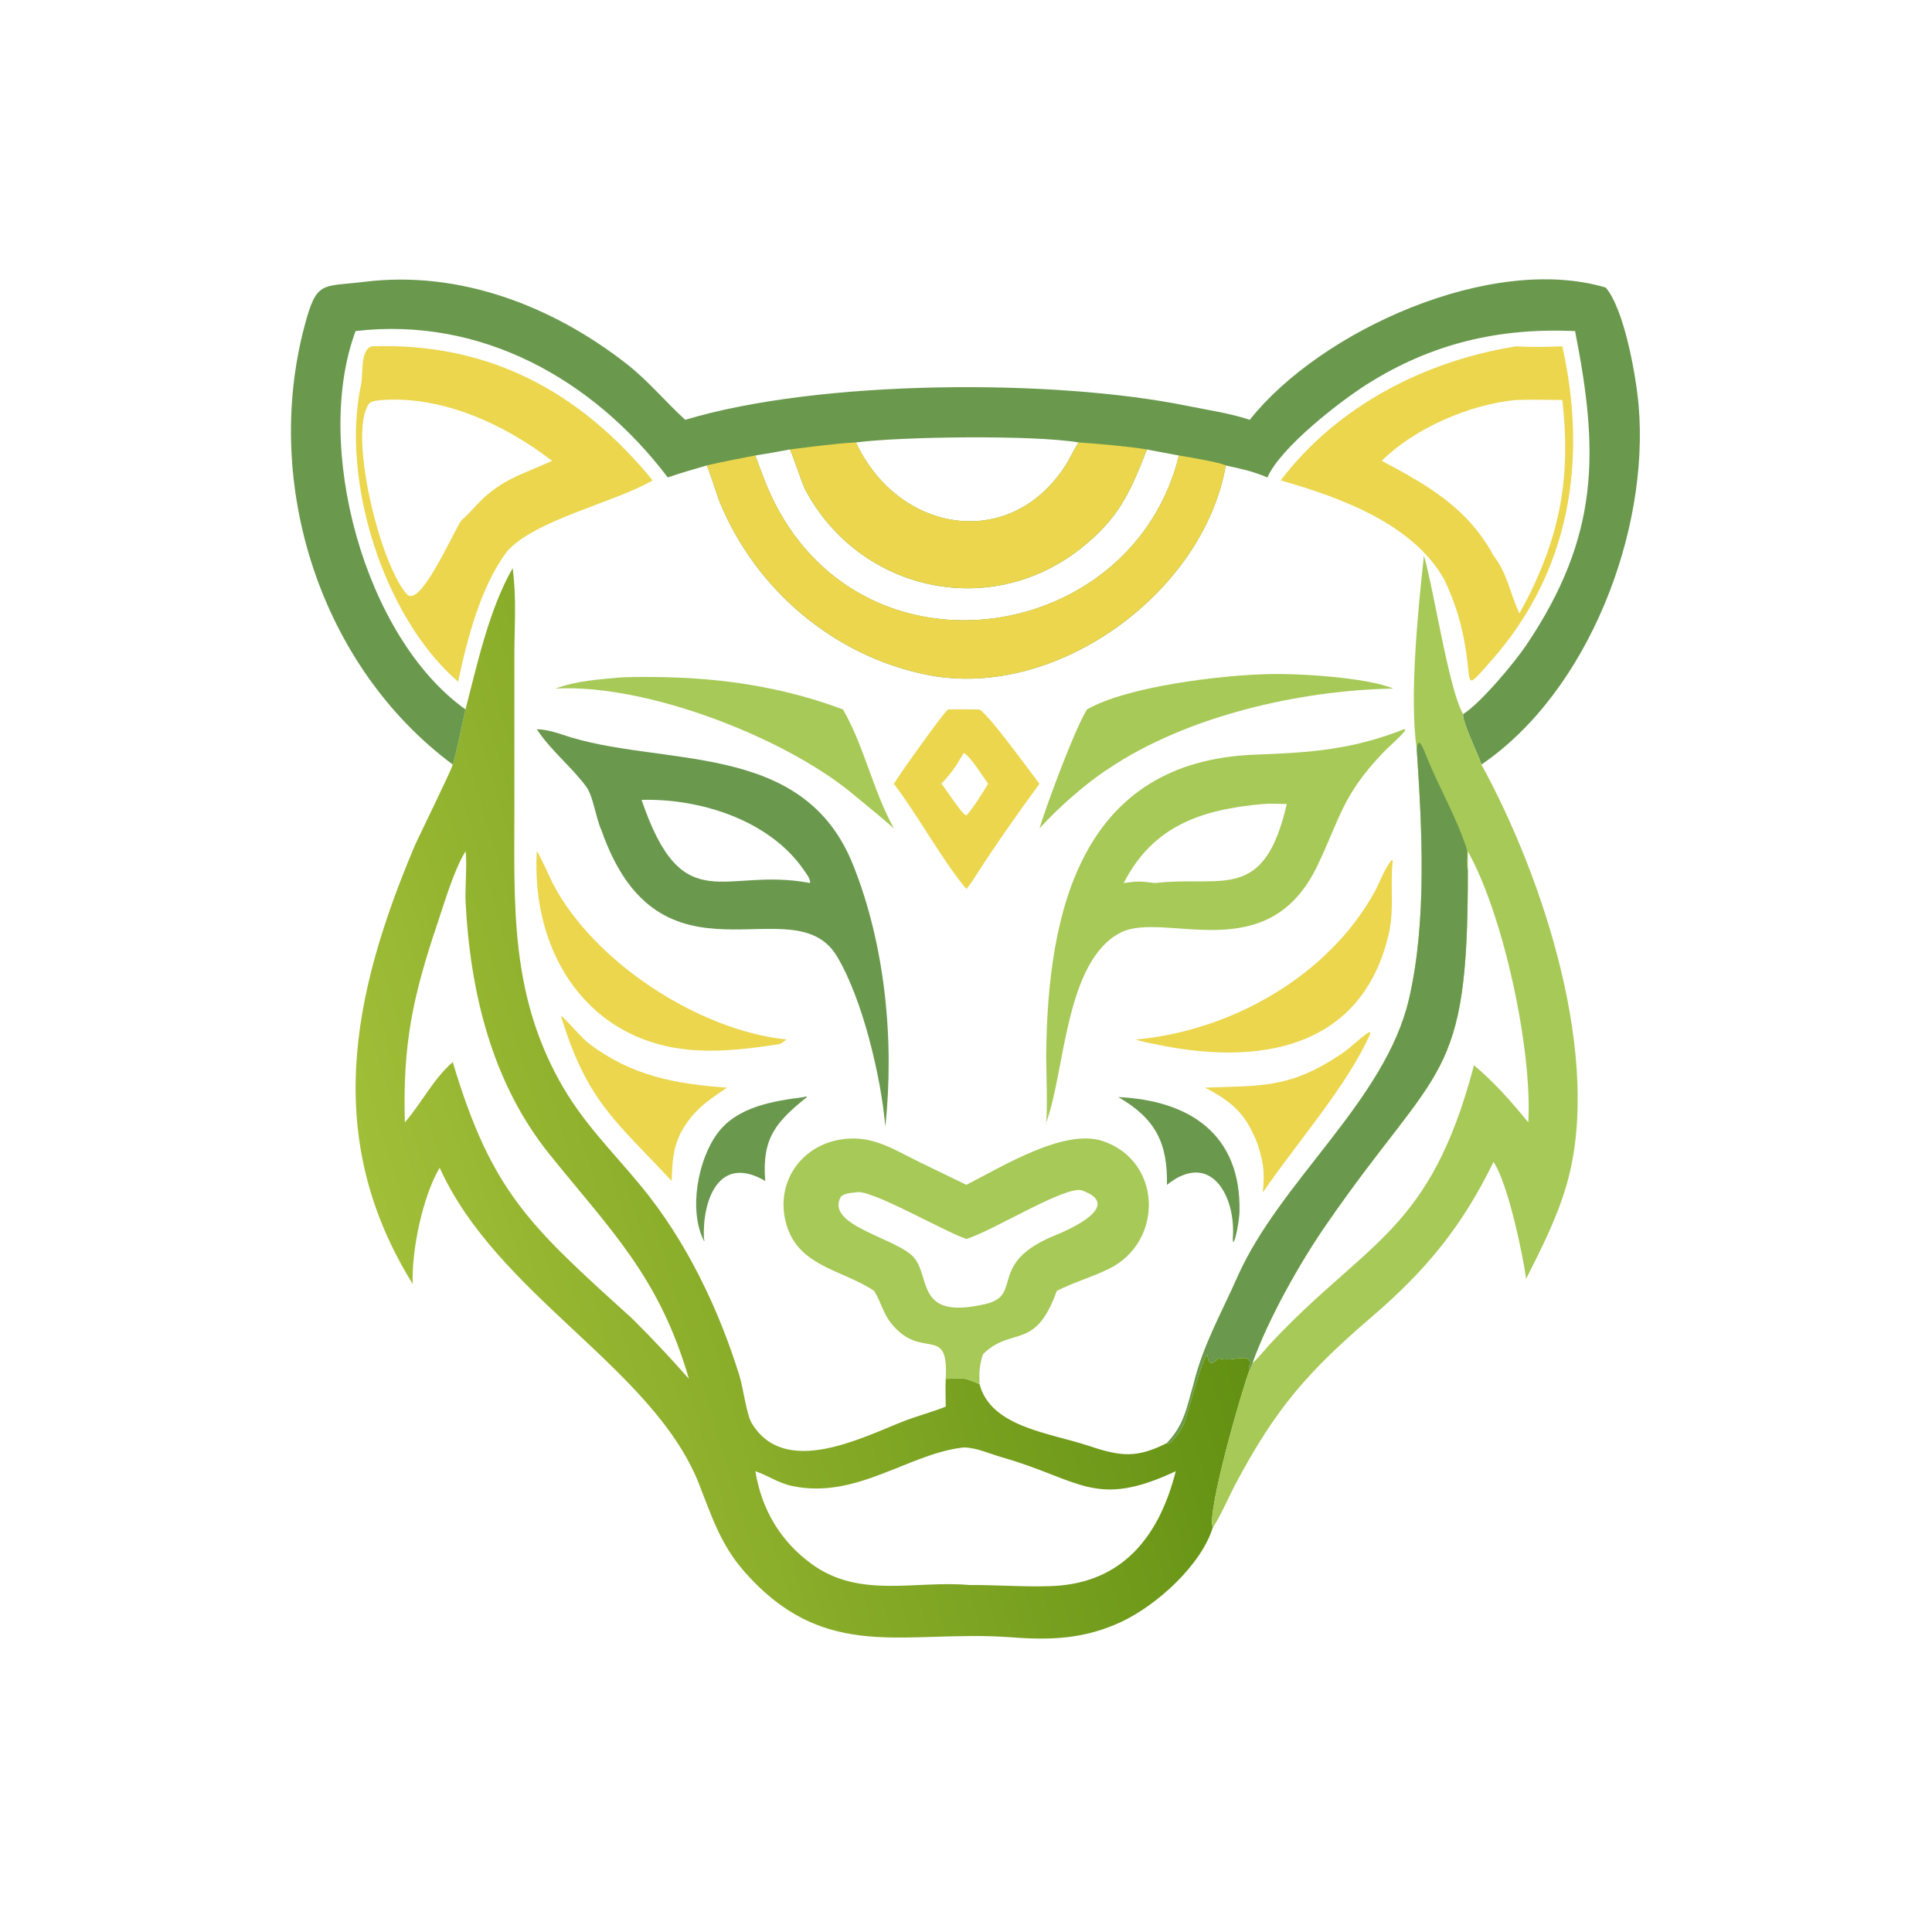
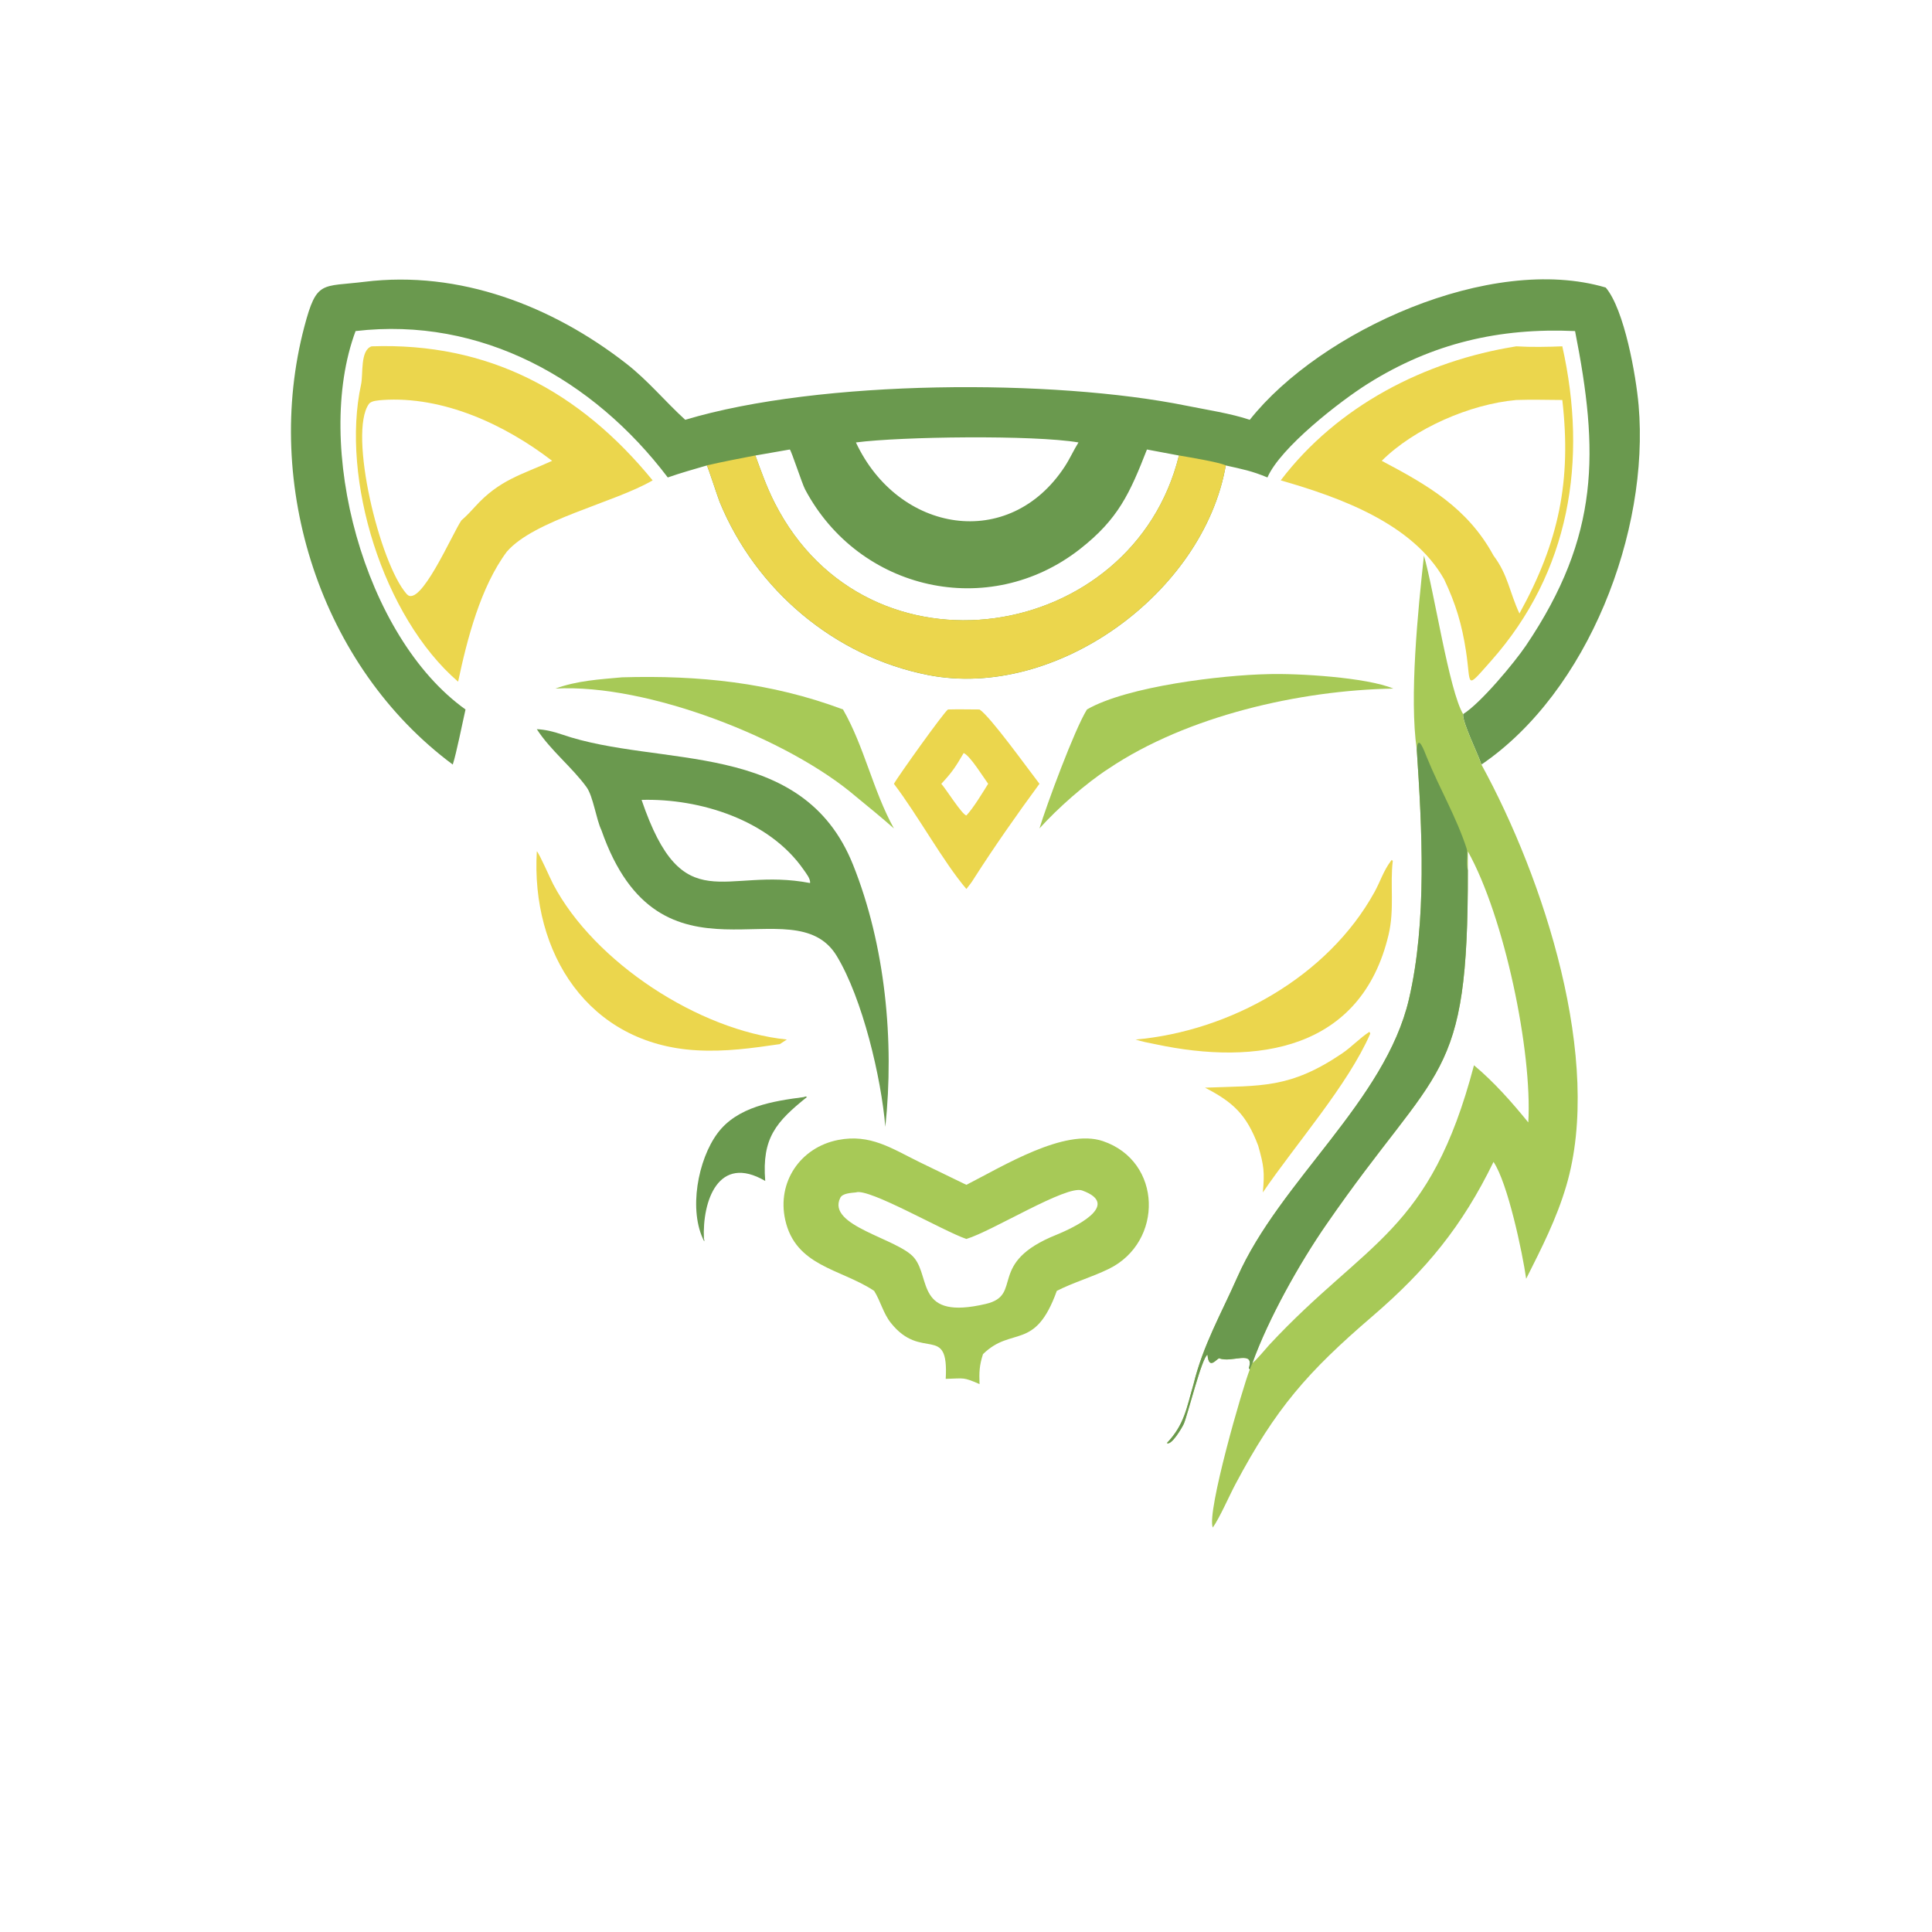
<svg xmlns="http://www.w3.org/2000/svg" width="100" height="100" viewBox="0 0 100 100" fill="none">
  <path d="M19.235 17.926C25.277 17.715 30.011 20.254 33.781 24.864C31.803 26.02 27.652 26.911 26.233 28.556C24.877 30.375 24.18 33.071 23.712 35.284C19.82 31.932 17.626 24.782 18.69 19.893C18.805 19.363 18.632 18.126 19.235 17.926ZM23.881 26.934L23.928 26.894C24.159 26.691 24.373 26.464 24.578 26.237C25.847 24.828 27.008 24.571 28.578 23.853C26.135 21.974 22.938 20.491 19.8 20.704C19.591 20.727 19.222 20.732 19.094 20.91C18.018 22.409 19.646 29.168 21.053 30.751C21.736 31.52 23.398 27.651 23.881 26.934Z" fill="#EBD64D" />
  <path d="M78.483 17.926C79.267 17.974 80.08 17.956 80.865 17.926C82.186 23.828 81.266 29.605 77.171 34.216C75.815 35.743 76.154 35.487 75.88 33.706C75.666 32.306 75.348 31.251 74.747 29.982C73.115 27.089 69.33 25.736 66.289 24.864C69.226 21.004 73.754 18.677 78.483 17.926ZM71.519 23.852C73.87 25.097 75.957 26.276 77.304 28.756C78.061 29.763 78.128 30.648 78.646 31.755C80.688 28.05 81.345 24.896 80.865 20.704C80.09 20.698 79.252 20.677 78.483 20.704C76.1 20.915 73.206 22.169 71.519 23.852Z" fill="#EBD64D" />
-   <path d="M72.681 37.742L72.726 37.755L72.723 37.823C72.407 38.218 71.894 38.63 71.523 39.025C69.48 41.198 69.388 42.277 68.205 44.774C65.62 50.232 60.262 47.106 57.993 48.276C55.149 49.742 55.129 55.37 54.184 58.009L54.152 58.096L54.157 58.19L54.137 58.181C54.242 57.551 54.146 55.407 54.152 54.536C54.23 47.16 55.959 39.396 64.96 39.061C67.864 38.953 69.959 38.811 72.681 37.742ZM58.163 45.706C58.896 45.602 59.05 45.614 59.786 45.706L59.875 45.696C63.279 45.327 65.428 46.722 66.604 41.616C66.208 41.607 65.754 41.584 65.364 41.616C62.232 41.896 59.688 42.716 58.163 45.706Z" fill="#A7C957" />
  <path d="M27.785 37.742C28.232 37.764 28.66 37.869 29.08 38.014C34.151 39.767 41.528 38.205 44.152 44.757C45.822 48.924 46.298 53.881 45.824 58.323C45.612 55.789 44.651 51.697 43.309 49.481C41.062 45.77 34.172 51.683 31.13 42.971C30.861 42.413 30.702 41.218 30.362 40.746C29.618 39.717 28.488 38.833 27.785 37.742ZM41.928 45.706C41.961 45.491 41.721 45.197 41.597 45.018C39.819 42.45 36.242 41.319 33.208 41.402C35.355 47.699 37.476 44.846 41.928 45.706Z" fill="#6A994E" />
  <path d="M49.068 36.722C49.587 36.707 50.177 36.721 50.701 36.722C51.256 37.082 53.188 39.774 53.803 40.569C52.649 42.139 51.474 43.813 50.424 45.454C50.285 45.681 50.182 45.81 50.02 46.014C48.824 44.61 47.502 42.188 46.268 40.569C46.474 40.197 48.863 36.846 49.068 36.722ZM48.722 40.569C48.964 40.839 49.802 42.175 50.02 42.209C50.386 41.816 50.849 41.047 51.147 40.569C50.895 40.225 50.199 39.095 49.878 38.979C49.471 39.681 49.272 39.984 48.722 40.569Z" fill="#EBD64D" />
  <path d="M65.603 34.894C67.158 34.842 70.741 35.061 72.119 35.641C67.277 35.726 61.435 37.057 57.383 39.783C56.206 40.54 54.734 41.844 53.803 42.879C54.158 41.704 55.614 37.756 56.263 36.72C58.359 35.515 63.273 34.943 65.603 34.894Z" fill="#A7C957" />
  <path d="M72.034 44.508L72.09 44.562C71.94 45.778 72.187 47.05 71.874 48.375C70.462 54.35 65.084 55.179 59.787 54.045C59.419 53.973 59.134 53.919 58.777 53.807C63.68 53.373 68.735 50.544 71.144 46.172C71.443 45.631 71.608 45.074 71.991 44.565L72.034 44.508Z" fill="#EBD64D" />
  <path d="M32.196 35.058C36.156 34.944 39.89 35.32 43.633 36.72C44.739 38.648 45.186 40.925 46.268 42.879C45.672 42.351 44.92 41.735 44.302 41.23C40.828 38.251 33.52 35.376 28.748 35.641C29.87 35.23 31.019 35.165 32.196 35.058Z" fill="#A7C957" />
  <path d="M27.786 44.062C27.903 44.152 28.484 45.483 28.629 45.759C30.753 49.806 36.18 53.346 40.727 53.806L40.362 54.044C38.888 54.259 37.539 54.448 36.042 54.362C30.441 54.04 27.475 49.319 27.786 44.062Z" fill="#EBD64D" />
-   <path d="M29.029 52.57C29.346 52.797 30.056 53.69 30.505 54.029C32.732 55.708 34.971 56.102 37.629 56.298C36.591 56.99 35.855 57.498 35.238 58.627C34.799 59.536 34.815 60.135 34.762 61.126C31.903 58.033 30.401 57.07 29.029 52.57Z" fill="#EBD64D" />
  <path d="M70.875 53.41C70.914 53.444 70.89 53.419 70.924 53.503C69.77 56.154 67.097 59.179 65.364 61.72C65.462 60.66 65.419 60.341 65.123 59.298C64.516 57.685 63.826 57.051 62.371 56.297C65.278 56.186 66.759 56.358 69.467 54.525C69.959 54.192 70.366 53.742 70.875 53.41Z" fill="#EBD64D" />
-   <path d="M57.879 56.785C61.524 56.952 64.254 58.672 64.156 62.736C64.148 63.042 63.993 64.128 63.829 64.311L63.808 64.13C63.992 61.89 62.648 59.524 60.399 61.329C60.448 59.18 59.809 57.89 57.879 56.785Z" fill="#6A994E" />
  <path d="M41.6 56.786C41.722 56.749 41.667 56.74 41.771 56.78C40.175 58.065 39.429 58.893 39.608 61.126C37.185 59.709 36.343 62.162 36.435 64.13C36.47 64.193 36.456 64.153 36.45 64.256C35.618 62.654 36.126 60.014 37.142 58.652C38.165 57.281 40.013 56.991 41.6 56.786Z" fill="#6A994E" />
-   <path d="M24.094 36.719C24.699 34.389 25.322 31.514 26.538 29.406C26.746 31.146 26.624 32.263 26.624 33.964L26.625 41.779C26.623 46.759 26.395 51.296 28.941 55.918C30.139 58.093 31.629 59.51 33.184 61.397C35.513 64.219 37.194 67.727 38.274 71.209C38.469 71.839 38.637 73.21 38.91 73.664C40.608 76.489 44.581 74.427 46.775 73.561C47.474 73.292 48.278 73.076 48.95 72.808C48.951 72.332 48.929 71.84 48.95 71.37C49.954 71.344 49.83 71.27 50.7 71.64C51.286 73.881 54.356 74.165 56.396 74.85C58.036 75.401 58.862 75.47 60.399 74.692C60.63 74.837 61.178 73.902 61.267 73.71C61.457 73.305 62.218 70.207 62.5 70.124C62.572 70.942 62.964 70.329 63.107 70.302C63.749 70.565 64.949 69.838 64.639 70.812L64.688 70.883C64.329 71.777 62.441 78.288 62.774 79.063C62.174 81.012 59.871 83.084 58.061 83.937C56.148 84.838 54.383 84.903 52.334 84.746C46.867 84.336 42.765 86.16 38.527 81.345C37.28 79.928 36.821 78.432 36.148 76.724C33.724 70.754 25.753 67.046 22.756 60.441C21.871 61.937 21.293 64.746 21.363 66.461C16.692 58.936 18.195 51.515 21.464 43.782C21.638 43.372 23.428 39.744 23.434 39.57C23.627 38.972 23.938 37.399 24.094 36.719ZM39.097 76.149C39.422 78.134 40.394 79.785 42.034 80.969C44.516 82.76 47.388 81.792 50.16 82.039C51.587 82.027 53.565 82.183 54.855 82.068C58.334 81.757 60.065 79.274 60.857 76.149C56.679 78.112 55.929 76.593 51.863 75.43C51.253 75.256 50.512 74.915 49.877 74.921L49.808 74.928C46.98 75.27 44.317 77.611 41.018 76.918C40.252 76.757 39.756 76.367 39.097 76.149ZM20.955 58.093C21.833 57.087 22.4 55.877 23.434 54.973C25.452 61.724 27.429 63.453 32.711 68.24C33.768 69.288 34.675 70.254 35.658 71.37C34.122 66.09 31.645 63.723 28.442 59.746C25.457 56.04 24.334 51.339 24.098 46.675C24.066 46.047 24.188 44.53 24.094 44.062C23.477 45.089 23.053 46.58 22.666 47.725C21.347 51.624 20.842 54.066 20.955 58.093Z" fill="url(#paint0_linear_154_8854)" />
-   <path d="M23.435 39.573C16.587 34.489 13.587 25.098 15.755 16.9C16.393 14.489 16.637 14.86 18.874 14.585C23.78 13.982 28.576 15.831 32.406 18.812C33.544 19.696 34.417 20.772 35.468 21.729C42.456 19.628 54.544 19.607 61.403 20.998C62.41 21.202 63.733 21.404 64.688 21.729C68.341 17.123 77.162 13.117 83.113 14.883C84.081 16.026 84.682 19.456 84.814 20.974C85.384 27.515 82.209 35.803 76.679 39.573C76.507 39.032 75.674 37.364 75.732 36.961C76.63 36.406 78.385 34.302 78.987 33.41C82.827 27.717 82.751 23.347 81.525 17.136C77.61 16.959 74.145 17.763 70.808 19.856C69.367 20.76 66.27 23.165 65.603 24.713C64.79 24.374 64.308 24.284 63.446 24.092C62.294 30.687 54.66 36.252 48.022 34.936C43.187 33.978 39.126 30.538 37.252 25.988C37.157 25.756 36.632 24.13 36.586 24.092C35.909 24.289 35.229 24.48 34.564 24.713C30.714 19.634 24.901 16.375 18.405 17.136C16.198 23.05 18.832 32.966 24.095 36.722C23.939 37.402 23.628 38.975 23.435 39.573ZM39.098 23.577C39.409 24.431 39.683 25.213 40.104 26.04C44.932 35.519 58.636 33.272 61.022 23.577L59.366 23.266C58.475 25.546 57.878 26.868 55.906 28.414C51.189 32.113 44.459 30.586 41.67 25.329C41.519 25.046 40.962 23.333 40.881 23.266C40.283 23.377 39.7 23.482 39.098 23.577ZM55.822 22.901C53.511 22.505 46.633 22.595 44.302 22.901C46.493 27.581 52.238 28.555 55.117 24.14C55.377 23.742 55.574 23.295 55.822 22.901Z" fill="#6A994E" />
+   <path d="M23.435 39.573C16.587 34.489 13.587 25.098 15.755 16.9C16.393 14.489 16.637 14.86 18.874 14.585C23.78 13.982 28.576 15.831 32.406 18.812C33.544 19.696 34.417 20.772 35.468 21.729C42.456 19.628 54.544 19.607 61.403 20.998C62.41 21.202 63.733 21.404 64.688 21.729C68.341 17.123 77.162 13.117 83.113 14.883C84.081 16.026 84.682 19.456 84.814 20.974C85.384 27.515 82.209 35.803 76.679 39.573C76.507 39.032 75.674 37.364 75.732 36.961C76.63 36.406 78.385 34.302 78.987 33.41C82.827 27.717 82.751 23.347 81.525 17.136C77.61 16.959 74.145 17.763 70.808 19.856C69.367 20.76 66.27 23.165 65.603 24.713C64.79 24.374 64.308 24.284 63.446 24.092C62.294 30.687 54.66 36.252 48.022 34.936C43.187 33.978 39.126 30.538 37.252 25.988C37.157 25.756 36.632 24.13 36.586 24.092C35.909 24.289 35.229 24.48 34.564 24.713C30.714 19.634 24.901 16.375 18.405 17.136C16.198 23.05 18.832 32.966 24.095 36.722C23.939 37.402 23.628 38.975 23.435 39.573ZM39.098 23.577C39.409 24.431 39.683 25.213 40.104 26.04C44.932 35.519 58.636 33.272 61.022 23.577L59.366 23.266C58.475 25.546 57.878 26.868 55.906 28.414C51.189 32.113 44.459 30.586 41.67 25.329C41.519 25.046 40.962 23.333 40.881 23.266ZM55.822 22.901C53.511 22.505 46.633 22.595 44.302 22.901C46.493 27.581 52.238 28.555 55.117 24.14C55.377 23.742 55.574 23.295 55.822 22.901Z" fill="#6A994E" />
  <path d="M61.022 23.574C61.51 23.661 63.083 23.914 63.447 24.09C62.294 30.684 54.66 36.249 48.022 34.934C43.188 33.975 39.126 30.535 37.252 25.985C37.157 25.753 36.632 24.128 36.586 24.09C37.417 23.895 38.26 23.738 39.098 23.574C39.409 24.428 39.683 25.21 40.104 26.038C44.932 35.517 58.636 33.269 61.022 23.574Z" fill="#EBD64D" />
-   <path d="M55.822 22.898C56.851 22.973 58.369 23.099 59.366 23.264C58.475 25.543 57.878 26.866 55.906 28.412C51.189 32.111 44.458 30.584 41.67 25.327C41.519 25.043 40.962 23.331 40.881 23.264C41.954 23.131 43.236 22.956 44.302 22.898C46.493 27.579 52.237 28.552 55.117 24.138C55.377 23.739 55.574 23.293 55.822 22.898Z" fill="#EBD64D" />
  <path d="M73.703 28.758C74.23 30.592 75.007 35.758 75.731 36.96C75.673 37.363 76.506 39.032 76.678 39.573C79.912 45.481 82.982 54.882 81.072 61.373C80.563 63.1 79.799 64.585 78.994 66.189C78.805 64.841 78.037 61.217 77.304 60.14C75.687 63.465 73.822 65.737 71.03 68.135C67.67 71.02 66.034 72.893 63.947 76.819C63.62 77.435 63.136 78.552 62.774 79.066C62.441 78.291 64.329 71.779 64.688 70.886L64.639 70.815C64.949 69.841 63.749 70.568 63.107 70.305C62.964 70.332 62.572 70.945 62.5 70.127C62.218 70.21 61.457 73.308 61.267 73.713C61.177 73.905 60.63 74.84 60.398 74.695C61.305 73.738 61.415 72.887 61.774 71.658C62.272 69.617 63.214 67.992 64.04 66.12C66.237 61.135 71.698 56.994 72.927 51.721C73.869 47.68 73.603 42.862 73.331 38.789C72.942 36.092 73.387 31.655 73.703 28.758ZM64.828 70.543C64.951 70.495 65.56 69.756 65.704 69.602C70.755 64.184 74.01 63.82 76.293 55.138C77.319 55.991 78.265 57.062 79.104 58.096C79.318 54.427 77.865 47.449 75.975 44.065V45.049C75.996 56.139 74.486 54.924 68.659 63.367C67.271 65.366 65.652 68.253 64.828 70.543Z" fill="#A7C957" />
  <path d="M73.331 38.786C73.401 37.96 73.709 38.845 73.867 39.233C74.507 40.803 75.384 42.298 75.909 43.909C76.012 44.227 75.859 44.628 75.975 45.046C75.996 56.136 74.486 54.921 68.659 63.364C67.271 65.363 65.652 68.25 64.828 70.54L64.688 70.883L64.639 70.812C64.949 69.838 63.749 70.565 63.107 70.303C62.964 70.329 62.572 70.942 62.5 70.124C62.218 70.207 61.457 73.305 61.267 73.71C61.177 73.902 60.63 74.837 60.398 74.692C61.305 73.735 61.415 72.884 61.774 71.655C62.272 69.614 63.214 67.989 64.04 66.117C66.237 61.133 71.698 56.991 72.927 51.718C73.869 47.677 73.603 42.859 73.331 38.786Z" fill="#6A994E" />
  <path d="M50.02 61.327C51.914 60.362 55.096 58.392 57.081 59.062C60.172 60.105 60.236 64.289 57.389 65.679C56.515 66.105 55.549 66.381 54.7 66.816C53.569 69.965 52.381 68.62 50.88 70.09C50.691 70.671 50.678 71.029 50.701 71.64C49.831 71.27 49.954 71.344 48.95 71.37C49.114 68.47 47.71 70.488 46.108 68.47C45.716 67.976 45.577 67.346 45.246 66.816L45.182 66.774C43.483 65.672 41.169 65.532 40.641 63.131C40.212 61.181 41.426 59.392 43.373 59.006C45.044 58.675 46.154 59.444 47.602 60.155L50.02 61.327ZM54.7 63.904C55.489 63.579 58.119 62.378 56.008 61.617C55.2 61.326 51.368 63.722 50.02 64.128C48.842 63.734 44.96 61.474 44.302 61.719C44.056 61.747 43.612 61.758 43.493 61.998C42.762 63.462 46.511 64.109 47.321 65.109C48.186 66.161 47.396 68.341 51.025 67.491C53.008 67.026 51.029 65.368 54.7 63.904Z" fill="#A7C957" />
  <defs>
    <linearGradient id="paint0_linear_154_8854" x1="59.124" y1="51.693" x2="19.861" y2="63.486" gradientUnits="userSpaceOnUse">
      <stop stop-color="#629012" />
      <stop offset="1" stop-color="#A1BE38" />
    </linearGradient>
  </defs>
</svg>